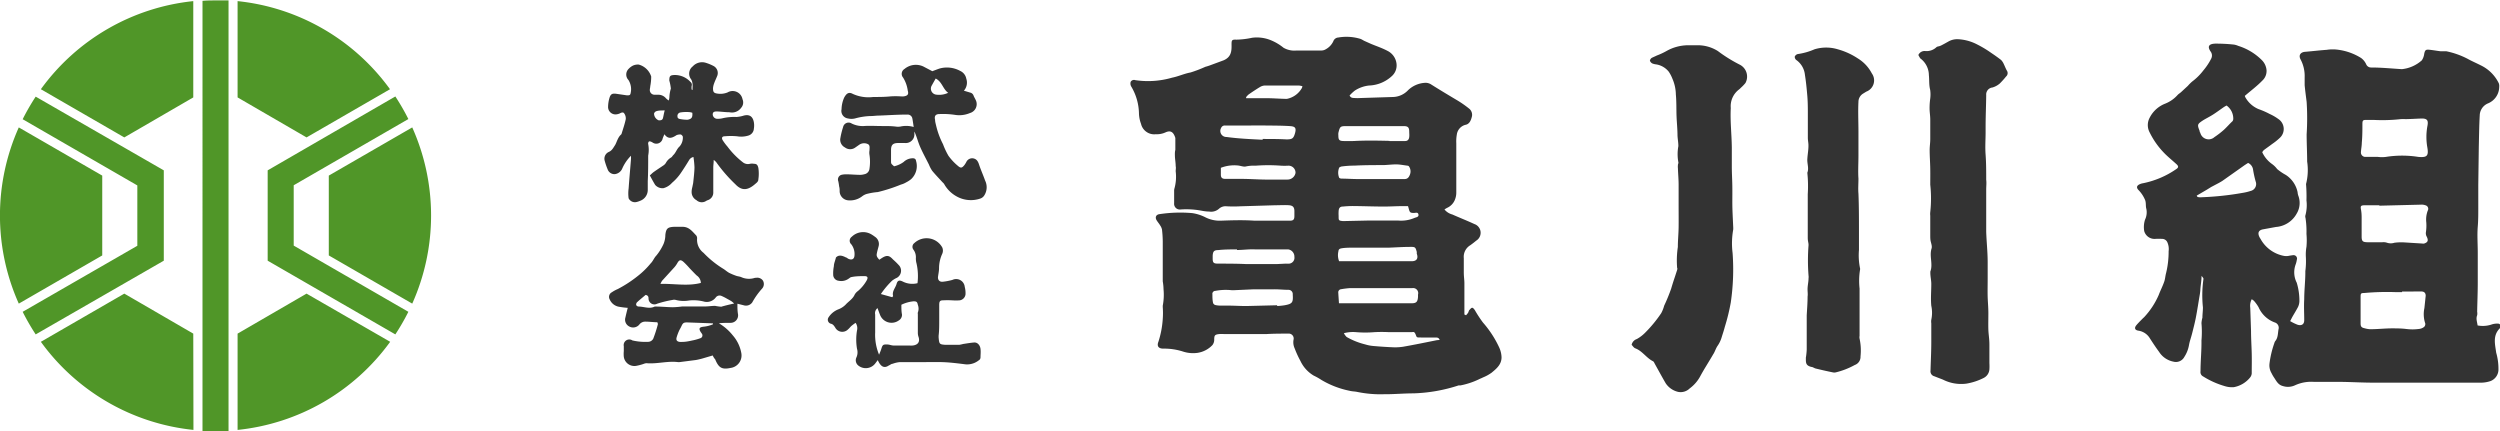
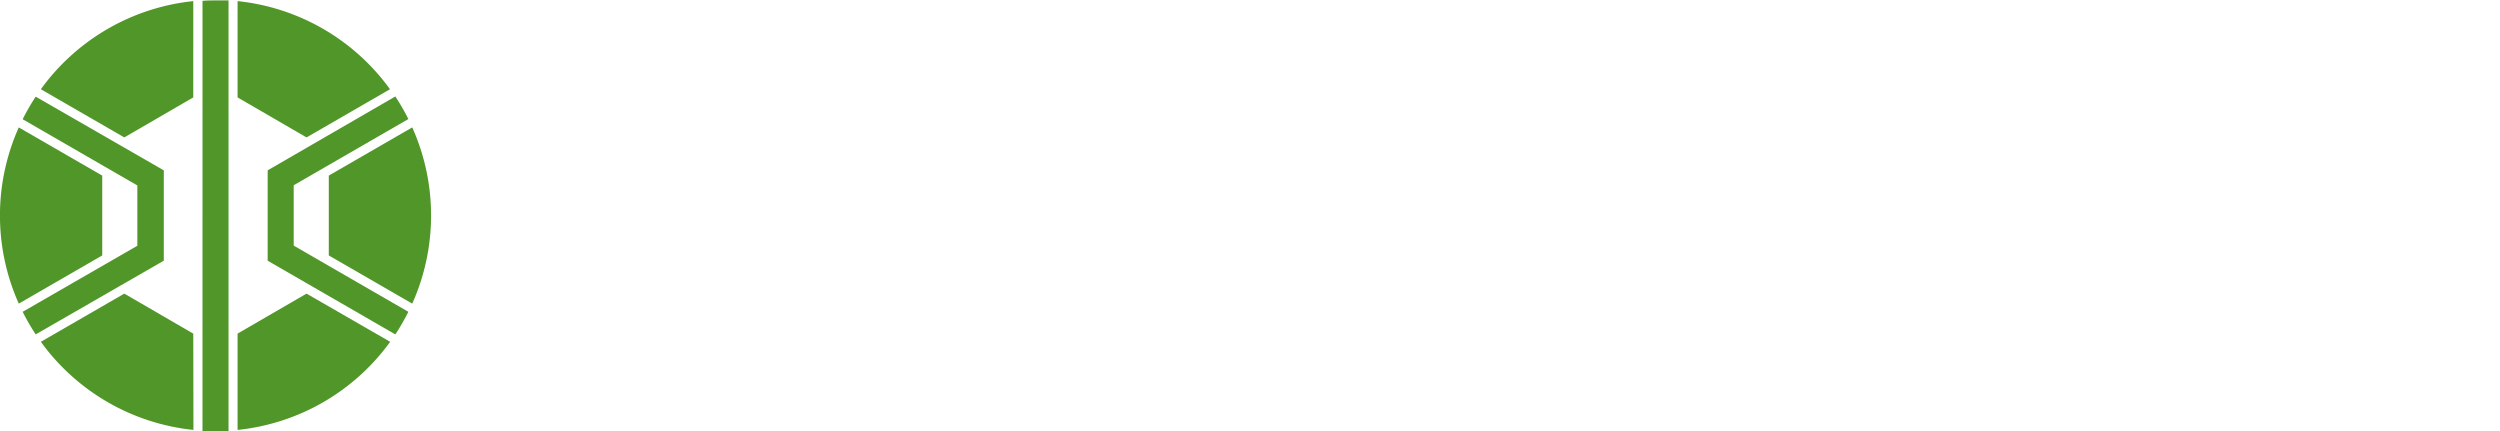
<svg xmlns="http://www.w3.org/2000/svg" width="290" height="50" viewBox="0 0 290 50">
  <defs>
    <style>.a{fill:#509628;}.b{fill:#333;}</style>
  </defs>
  <path class="a" d="M38.14,20.37l9.68-5.59a25,25,0,0,1,0,20.44l-9.68-5.59ZM27.56,11.3l8,4.64,9.68-5.59A25,25,0,0,0,27.56.13ZM2.18,14.78a25,25,0,0,0,0,20.44l9.68-5.59V20.37Zm12.24,1.16,8-4.64V.13A25,25,0,0,0,4.74,10.35Zm8,22.76-8-4.64L4.74,39.65a25,25,0,0,0,17.7,10.22Zm13.14-4.64-8,4.64V49.87a25,25,0,0,0,17.7-10.22ZM2.63,36.17a26.16,26.16,0,0,0,1.51,2.62L19,30.24V19.76L4.14,11.21a26.16,26.16,0,0,0-1.51,2.62l13.3,7.68v7Zm44.74,0-13.3-7.68v-7l13.3-7.68a26.16,26.16,0,0,0-1.51-2.62L31.05,19.76V30.24l14.81,8.55A26.16,26.16,0,0,0,47.37,36.17ZM26.51,50V.05c-.5,0-1,0-1.51,0s-1,0-1.51.05V50c.5,0,1,0,1.51,0S26,50,26.51,50Z" />
-   <path class="b" d="M260.4,11.12a.73.73,0,0,0,.09.22A3.17,3.17,0,0,0,262,12.66a9,9,0,0,1,1.28.56,5.46,5.46,0,0,1,1,.58,1.39,1.39,0,0,1,.17,2.2,6.93,6.93,0,0,1-.89.71c-.31.24-.64.46-.95.7a1,1,0,0,0-.19.25,3.41,3.41,0,0,0,1.1,1.34,2.8,2.8,0,0,1,.63.61,5.94,5.94,0,0,0,1,.68,3.14,3.14,0,0,1,1.37,2,1.67,1.67,0,0,0,.08.4,2.39,2.39,0,0,1-.18,2.08A3,3,0,0,1,264,26.33l-1.53.28c-.45.1-.59.37-.41.81a1.43,1.43,0,0,0,.15.27,3.93,3.93,0,0,0,2.77,2,1.79,1.79,0,0,0,.46,0,5.62,5.62,0,0,1,.57-.09.4.4,0,0,1,.42.54,2.61,2.61,0,0,1-.14.55,2.64,2.64,0,0,0,.13,2.1,7.17,7.17,0,0,1,.31,2.15,1.67,1.67,0,0,1-.15.65c-.21.41-.46.8-.69,1.21l-.23.45a5.61,5.61,0,0,0,.86.42c.41.13.79,0,.77-.57,0-.79-.05-1.59,0-2.38,0-1.09.14-2.18.13-3.27a9,9,0,0,0,.06-1.64,5.23,5.23,0,0,1,.07-1.18,8.38,8.38,0,0,0,0-1.5,10.28,10.28,0,0,0-.11-1.84.56.56,0,0,1,0-.36,4.51,4.51,0,0,0,.11-1.68,17.29,17.29,0,0,0-.05-1.9,6.56,6.56,0,0,0,.13-2.61c0-1.05-.06-2.1-.06-3.15a29.64,29.64,0,0,0,0-3.77c-.08-.65-.17-1.29-.23-1.94,0-.31,0-.62,0-.93a4.07,4.07,0,0,0-.47-2.05c-.27-.5,0-.85.52-.89.84-.07,1.67-.17,2.51-.23a4.62,4.62,0,0,1,1.39,0,6.64,6.64,0,0,1,2.6.95,1.86,1.86,0,0,1,.58.71.61.61,0,0,0,.6.39c1.17,0,2.35.12,3.52.19h.05A4.1,4.1,0,0,0,280.93,7a1.74,1.74,0,0,0,.28-.76c.09-.42.17-.51.59-.47s.89.13,1.34.18c.21,0,.44,0,.65,0a9.51,9.51,0,0,1,2.43.86c.5.28,1,.49,1.53.76a4.46,4.46,0,0,1,2.11,2.09.9.9,0,0,1,.05.4A2.09,2.09,0,0,1,288.59,12a1.55,1.55,0,0,0-.94,1.37c-.07,1.23-.08,2.46-.11,3.69l-.06,4.41c0,.88,0,1.77,0,2.65,0,.72,0,1.45-.06,2.17-.08,1,0,2,0,3.07s0,2.29,0,3.43-.05,2.25-.07,3.37a1.11,1.11,0,0,1,0,.41c-.16.4,0,.77.05,1.18a3.2,3.2,0,0,0,1.6-.1,2,2,0,0,1,.76-.11.31.31,0,0,1,.22.54c-.85.85-.55,1.86-.42,2.84a6.73,6.73,0,0,1,.26,2,1.44,1.44,0,0,1-.91,1.28,3.51,3.51,0,0,1-1.12.19c-1.19,0-2.38,0-3.57,0h-.57l-4.05,0c-1.38,0-2.76,0-4.14,0s-2.49-.07-3.74-.09c-.38,0-.76,0-1.14,0-.71,0-1.42,0-2.13,0a4.49,4.49,0,0,0-2.22.39,1.93,1.93,0,0,1-1.42.09c-.57-.14-.78-.64-1.07-1.06a4,4,0,0,1-.25-.45,1.76,1.76,0,0,1-.23-1.09,11.35,11.35,0,0,1,.56-2.37.8.8,0,0,1,.1-.23c.36-.41.3-1,.4-1.43a.64.64,0,0,0-.43-.74A3.27,3.27,0,0,1,262,35.65a4.31,4.31,0,0,0-.54-.75,1.46,1.46,0,0,0-.26-.19,1.69,1.69,0,0,0-.17,1l.09,2.69c0,.87.06,1.73.08,2.6s0,1.55,0,2.33a.86.86,0,0,1-.19.46,3.17,3.17,0,0,1-1.88,1.12,2.8,2.8,0,0,1-1.06-.12,9.86,9.86,0,0,1-2.5-1.12.56.56,0,0,1-.31-.6c0-1.2.13-2.39.11-3.58a11.54,11.54,0,0,0,0-2,3,3,0,0,1,.11-.64c0-.4.06-.79.06-1.19a13.43,13.43,0,0,1,.06-3.29c0-.1,0-.1-.22-.37,0,.52-.09,1-.13,1.46a6.2,6.2,0,0,1-.06.62c-.16.94-.3,1.88-.48,2.81-.12.6-.27,1.18-.42,1.77s-.29.92-.37,1.39a3.66,3.66,0,0,1-.53,1.34,1.11,1.11,0,0,1-1.28.56,2.55,2.55,0,0,1-1.66-1.14c-.37-.5-.7-1-1.05-1.54a1.87,1.87,0,0,0-1.33-.91c-.43-.06-.52-.32-.24-.65s.52-.55.78-.82a1,1,0,0,0,.15-.14,9.05,9.05,0,0,0,1.65-2.53c.19-.51.45-1,.63-1.52.12-.32.13-.67.22-1a10.4,10.4,0,0,0,.3-2.55,1.93,1.93,0,0,0-.15-1.05.66.66,0,0,0-.61-.39,6.8,6.8,0,0,0-.78,0,1.24,1.24,0,0,1-1.29-.9,2.82,2.82,0,0,1,.09-1.32,2,2,0,0,0,.16-1.25c-.11-.36,0-.74-.18-1.11a3.65,3.65,0,0,0-.71-1.06c-.3-.3-.25-.54.14-.71a1.33,1.33,0,0,1,.34-.1,10.36,10.36,0,0,0,3.84-1.62c.33-.21.33-.37,0-.65-.48-.44-1-.85-1.45-1.33a9.24,9.24,0,0,1-1.59-2.28,1.8,1.8,0,0,1,0-1.74,3.4,3.4,0,0,1,1.8-1.62,3.8,3.8,0,0,0,1.43-1c.12-.13.27-.21.4-.33l.79-.73a4.72,4.72,0,0,1,.5-.5,6.62,6.62,0,0,0,1.3-1.29,7.09,7.09,0,0,0,.91-1.37.78.78,0,0,0-.08-.84c-.35-.52-.26-.87.55-.9a20.15,20.15,0,0,1,2.06.1,1.84,1.84,0,0,1,.6.16A6.67,6.67,0,0,1,262.4,7a1.88,1.88,0,0,1,.52,1.15,1.52,1.52,0,0,1-.5,1.21C261.8,10,261.12,10.5,260.4,11.12ZM276,23.86v-.05c-.55,0-1.1,0-1.66,0s-.53.13-.45.58a5.09,5.09,0,0,1,.06.77c0,.76,0,1.52,0,2.28,0,.54.13.65.68.66h1.71a1.28,1.28,0,0,1,.56.06,1.38,1.38,0,0,0,.85,0,6.37,6.37,0,0,1,1-.05l2.25.14a.44.44,0,0,0,.2,0c.44-.14.51-.36.31-.78a.82.82,0,0,1-.11-.49,5.21,5.21,0,0,0,.05-1.18,2.92,2.92,0,0,1,.17-1.37.42.42,0,0,0-.28-.62,1.19,1.19,0,0,0-.5-.07Zm-.66-9.95-.87,0c-.36,0-.42.07-.43.42,0,.74,0,1.48-.07,2.22,0,.36-.08.72-.1,1.08a.51.51,0,0,0,.53.57c.48,0,1,0,1.44,0a3.62,3.62,0,0,0,.93,0,12.09,12.09,0,0,1,3.75,0c1,.09,1.21-.11,1.06-1.05a6.94,6.94,0,0,1,0-2.53c.14-.7-.05-.9-.78-.87s-1.17.06-1.75.07a5.59,5.59,0,0,0-.57,0A19.36,19.36,0,0,1,275.33,13.91Zm3.3,19.91v.07c-.23,0-.45,0-.67,0a29,29,0,0,0-3.73.1c-.37,0-.41.06-.41.44,0,.69,0,1.38,0,2.07,0,.35,0,.69,0,1s.05.49.43.57a3.17,3.17,0,0,0,.66.12c.83,0,1.65-.09,2.47-.1.57,0,1.14,0,1.71.07s1,.06,1.5,0a1.16,1.16,0,0,0,.6-.24.47.47,0,0,0,.13-.4,3.37,3.37,0,0,1-.1-1.78l.15-1.43c0-.31-.15-.49-.5-.5ZM254.82,22.69l.05.12a1.07,1.07,0,0,0,.19.07,2.17,2.17,0,0,0,.36,0,34.34,34.34,0,0,0,4.74-.51,5.74,5.74,0,0,0,.91-.22.82.82,0,0,0,.59-1.09,12,12,0,0,1-.3-1.35,1,1,0,0,0-.58-.81c-.19.12-.38.24-.56.37L257.77,21l-.36.21-.91.48L256,22Zm3.46-10.45c-.14.08-.24.13-.34.2-.42.29-.83.6-1.26.87s-.78.43-1.16.67c-.64.43-.65.48-.36,1.22,0,.06,0,.13.07.19a1,1,0,0,0,1.65.51,9.87,9.87,0,0,0,1.09-.84c.35-.32.66-.69,1-1a.47.47,0,0,0,.09-.28A1.87,1.87,0,0,0,258.28,12.24ZM170.06,36.57a2.17,2.17,0,0,0,.24-.29c.06-.1.07-.24.15-.32s.22-.27.33-.26.23.17.31.29a13.89,13.89,0,0,0,.93,1.42,12.1,12.1,0,0,1,1.88,2.88,3,3,0,0,1,.28,1.15c0,.84-.58,1.32-1.15,1.79a4.69,4.69,0,0,1-1,.55c-.17.09-.35.15-.52.24a8.84,8.84,0,0,1-2.11.69l-.21,0a18.58,18.58,0,0,1-5.23.92c-1.14,0-2.27.11-3.41.1a13.31,13.31,0,0,1-3.08-.26c-.3-.07-.62-.06-.92-.14a10.42,10.42,0,0,1-3.27-1.26,7,7,0,0,0-.89-.5,3.89,3.89,0,0,1-1.54-1.7,11.31,11.31,0,0,1-.67-1.46,1.69,1.69,0,0,1-.13-1,.57.57,0,0,0-.62-.71c-.83,0-1.66,0-2.49.05l-1.3,0c-.62,0-1.25,0-1.87,0h-1.81a4.52,4.52,0,0,0-.52,0c-.53.06-.59.15-.59.68a1,1,0,0,1-.22.61,3,3,0,0,1-1.71.89,3.75,3.75,0,0,1-1.63-.13,7.17,7.17,0,0,0-2.35-.36c-.55,0-.77-.29-.56-.81a10.8,10.8,0,0,0,.5-2.64,9,9,0,0,0,0-1.37c0-.06,0-.11,0-.16a6.72,6.72,0,0,0,.09-1.9,5.85,5.85,0,0,0-.09-.92c0-.2,0-.41,0-.62,0-1.32,0-2.65,0-4a13,13,0,0,0-.09-1.4,1.31,1.31,0,0,0-.21-.47c-.11-.19-.26-.36-.38-.55-.25-.36-.12-.71.31-.76a16,16,0,0,1,3.78-.12,4.9,4.9,0,0,1,1.52.48,3.66,3.66,0,0,0,1.78.4c1.32-.05,2.63-.09,3.94,0,.91,0,1.83,0,2.75,0h1.35c.4,0,.52-.14.52-.54v-.57c0-.43-.16-.64-.6-.68s-1.11,0-1.66,0l-4,.12a14.37,14.37,0,0,1-1.61,0,1.12,1.12,0,0,0-.86.27,1.37,1.37,0,0,1-1.16.34c-.34,0-.69-.06-1-.12a9.49,9.49,0,0,0-2.32-.12.66.66,0,0,1-.74-.73c0-.46,0-.93,0-1.4a1.08,1.08,0,0,1,.05-.36,5.07,5.07,0,0,0,.13-1.94c0-.2.05-.4,0-.6,0-.39-.08-.79-.09-1.18s0-.48.05-.72c0-.45,0-.89,0-1.34a.76.76,0,0,0-.06-.2c-.22-.56-.54-.72-1.09-.47a2.39,2.39,0,0,1-1.11.21,1.57,1.57,0,0,1-1.72-1.2,3.77,3.77,0,0,1-.24-1.21,6.31,6.31,0,0,0-.9-3.13.68.68,0,0,1-.06-.54.45.45,0,0,1,.55-.19,10,10,0,0,0,4.25-.29c.72-.14,1.41-.47,2.13-.6a14.36,14.36,0,0,0,1.73-.66,5.6,5.6,0,0,0,.54-.17L141.93,7c.85-.36.95-1,.93-1.79,0-.51,0-.64.55-.61a9.44,9.44,0,0,0,1.84-.22,4.28,4.28,0,0,1,2.18.29,5.82,5.82,0,0,1,1.46.87,2.51,2.51,0,0,0,1.5.32c1,0,1.9,0,2.85,0a1,1,0,0,0,.54-.14,2.06,2.06,0,0,0,.88-.92.66.66,0,0,1,.59-.45,5.55,5.55,0,0,1,2.56.16c.17.06.33.18.49.25l.76.34c.63.26,1.29.48,1.89.8A1.9,1.9,0,0,1,162,7.42a1.66,1.66,0,0,1-.56,1.42,4.1,4.1,0,0,1-2.62,1.08,3.76,3.76,0,0,0-1.65.58,4.84,4.84,0,0,0-.62.58c.15.29.36.28.57.29a5.77,5.77,0,0,0,.72,0l3.79-.12a2.49,2.49,0,0,0,1.72-.8,3.09,3.09,0,0,1,1.91-.84,1.2,1.2,0,0,1,.79.21c1,.63,2,1.23,3.06,1.86a12.09,12.09,0,0,1,1.27.89.92.92,0,0,1,.37.91c-.1.43-.27.92-.76,1a1.35,1.35,0,0,0-1,1.14,4.48,4.48,0,0,0-.06,1c0,.78,0,1.56,0,2.34,0,1.11,0,2.22,0,3.32a2.2,2.2,0,0,1-.21,1,1.74,1.74,0,0,1-.83.82,2.08,2.08,0,0,0-.33.2,1.76,1.76,0,0,0,.91.58c.85.38,1.72.72,2.56,1.11a1.07,1.07,0,0,1,.22,1.92c-.23.19-.46.37-.7.54a1.56,1.56,0,0,0-.75,1.49c0,.53,0,1.07,0,1.61s.06.82.07,1.24c0,.77,0,1.54,0,2.31,0,.46,0,.92,0,1.38Zm-21.91-1.16v.09a8.55,8.55,0,0,0,.87-.09c.87-.16,1-.31.94-1.19v-.11a.49.49,0,0,0-.5-.49c-.57,0-1.13-.07-1.7-.06-.77,0-1.55,0-2.33,0l-2.23.1a2.17,2.17,0,0,1-.36,0,6.39,6.39,0,0,0-1.85.08.35.35,0,0,0-.35.42c0,.33,0,.65.08,1a.43.43,0,0,0,.24.22,2.69,2.69,0,0,0,.57.07l.87,0c.73,0,1.45.05,2.17.05Zm7.17-.23c1.2,0,2.28,0,3.36,0s2.27,0,3.41,0c.55,0,1.1,0,1.65,0s.71-.16.75-.75l0-.26a.59.59,0,0,0-.65-.75l-.83,0H160.6c-.82,0-1.65,0-2.47,0-.5,0-1,0-1.5,0a9.47,9.47,0,0,0-1.07.13.36.36,0,0,0-.32.41C155.26,34.32,155.29,34.71,155.32,35.18ZM143.49,29v-.07c-.72,0-1.45,0-2.17.08-.5,0-.62.16-.65.66,0,.11,0,.21,0,.31,0,.48.1.59.57.6,1.09,0,2.17,0,3.26.05.3,0,.59,0,.88,0h2.78l1-.05a2.75,2.75,0,0,0,.41,0,.68.68,0,0,0,.58-.78.84.84,0,0,0-.72-.87c-.24,0-.49,0-.73,0h-3.1C144.91,28.89,144.2,29,143.49,29Zm11.84,1.3h.34c.74,0,1.48,0,2.22,0l2,0,.88,0c1,0,2,0,3,0,.57,0,.77-.33.58-.86a1.17,1.17,0,0,1,0-.2c-.15-.57-.18-.61-.78-.6-.83,0-1.66.06-2.49.09-.32,0-.65,0-1,0-1,0-2.07,0-3.11,0-.4,0-.8,0-1.19.05s-.5.11-.53.4A1.9,1.9,0,0,0,155.33,30.28Zm8-6.39h-.6c-.73,0-1.45.05-2.18.05-1.19,0-2.38-.05-3.58-.06a11.71,11.71,0,0,0-1.19.06c-.36,0-.48.19-.5.54s0,.41,0,.62c0,.41,0,.48.45.52a2.17,2.17,0,0,0,.36,0l2.7-.06c.58,0,1.17,0,1.76,0h1.61a3.93,3.93,0,0,0,1.92-.3c.18-.08.52-.09.46-.4s-.34-.17-.54-.18c-.43,0-.47-.07-.59-.51A2.74,2.74,0,0,0,163.32,23.89Zm-2.15-7.55h0l1,0c.28,0,.55,0,.83,0s.43-.19.46-.46,0-.41,0-.62c0-.46-.12-.64-.58-.65H161.7c-1.85,0-3.71,0-5.56,0-.67,0-.71.06-.89.79a1.61,1.61,0,0,0,0,.31c0,.49.1.62.6.63s.79,0,1.18,0C158.4,16.28,159.79,16.31,161.17,16.34ZM167,39.43c-.11-.3-.32-.27-.5-.28-.55,0-1.1,0-1.66,0s-.48,0-.63-.36-.25-.27-.48-.26c-.87,0-1.73,0-2.59,0a16.22,16.22,0,0,0-1.71,0,12.51,12.51,0,0,1-2.12,0,4.2,4.2,0,0,0-1.42.12,1.72,1.72,0,0,0,.32.44,8.34,8.34,0,0,0,2.15.86,4.53,4.53,0,0,0,1,.19c.7.06,1.41.11,2.12.14a6.17,6.17,0,0,0,1.29-.06c1.31-.23,2.61-.5,3.91-.76A3.82,3.82,0,0,0,167,39.43Zm-25.38-20c0,.27,0,.55,0,.82s.07.49.48.5c.62,0,1.25,0,1.87,0,.93,0,1.86.07,2.79.08s1.73,0,2.59,0a.94.94,0,0,0,.93-.77.81.81,0,0,0-.86-.84,7.58,7.58,0,0,1-.82,0,19.37,19.37,0,0,0-2.95,0,4.38,4.38,0,0,0-1.13.09c-.28.07-.63-.1-1-.12A4.29,4.29,0,0,0,141.61,19.47Zm19.72,1.34h1.6c.37,0,.52-.26.62-.54a1,1,0,0,0-.13-.94.23.23,0,0,0-.14-.07c-.42-.05-.85-.14-1.27-.15s-1,.06-1.5.08c-1.12,0-2.24,0-3.36.06q-.72,0-1.44.09a.67.67,0,0,0-.37.14,1.54,1.54,0,0,0,0,1.19.47.47,0,0,0,.28.09c.61,0,1.21.05,1.81.05Zm-14.87-4.6v-.05c.92,0,1.83,0,2.75.05.65,0,.82-.08,1-.71s0-.79-.56-.83c-.89-.06-1.79-.06-2.69-.07s-1.62,0-2.43,0l-2.43,0a.45.45,0,0,0-.46.28.7.7,0,0,0,.63,1.05C143.66,16.08,145.06,16.14,146.46,16.21ZM151.08,10a2.55,2.55,0,0,0-.42-.08c-1.31,0-2.62,0-3.94,0a1.19,1.19,0,0,0-.57.18c-.45.27-.88.56-1.3.85a1.83,1.83,0,0,0-.3.32l0,.12c.23,0,.46,0,.7,0,.55,0,1.09,0,1.64,0,.79,0,1.59.07,2.38.08a2.56,2.56,0,0,0,1.76-1.28A1.67,1.67,0,0,0,151.08,10Zm38.19,30a.9.9,0,0,1,.6-.67,4.33,4.33,0,0,0,1-.77,15,15,0,0,0,1.83-2.23,3.86,3.86,0,0,0,.34-.86,21.36,21.36,0,0,0,.82-2c.13-.45.27-.89.42-1.33l.27-.83c0-.07.07-.14,0-.2a10.65,10.65,0,0,1,.08-2.46c0-.76.08-1.52.09-2.28s0-1.69,0-2.54,0-1.59,0-2.39c0-.63-.06-1.26-.08-1.9a1.8,1.8,0,0,1,0-.4c0-.11.08-.22.05-.31a5.17,5.17,0,0,1,0-1.88c0-.41-.08-.82-.1-1.23,0-.74-.08-1.48-.11-2.22s0-1.69-.08-2.53A4.81,4.81,0,0,0,194,9.13a4,4,0,0,0-.43-.82,2.34,2.34,0,0,0-1.45-.84,1.65,1.65,0,0,1-.45-.11.58.58,0,0,1-.28-.32c0-.09.1-.25.19-.31s.41-.19.61-.29a8.18,8.18,0,0,0,1.12-.52,5.14,5.14,0,0,1,2.42-.67c.36,0,.73,0,1.09,0a4.36,4.36,0,0,1,2.45.67,16.89,16.89,0,0,0,2.5,1.56,1.55,1.55,0,0,1,.7,2.15,4.76,4.76,0,0,1-.54.56,1.51,1.51,0,0,1-.23.21,2.43,2.43,0,0,0-.93,2.13c-.08,1.52.1,3,.12,4.55,0,.75,0,1.49,0,2.24s.05,1.52.06,2.28,0,1.23,0,1.85c0,.95.06,1.9.1,2.84a2.23,2.23,0,0,1,0,.36,9,9,0,0,0-.07,2.69,26.3,26.3,0,0,1-.21,5.75,23.18,23.18,0,0,1-.69,2.82c-.1.4-.24.8-.36,1.19a3.4,3.4,0,0,1-.47,1c-.22.31-.32.71-.52,1-.5.87-1.05,1.7-1.52,2.58A4.26,4.26,0,0,1,196,45.06a1.49,1.49,0,0,1-1.33.4,2.39,2.39,0,0,1-1.45-1c-.43-.74-.84-1.5-1.26-2.25-.06-.11-.11-.25-.2-.3-.78-.38-1.24-1.2-2.08-1.51C189.51,40.33,189.39,40.12,189.27,40ZM222.75,6.77a2.44,2.44,0,0,1,1,1.94c.06.57,0,1.15.15,1.71a3.84,3.84,0,0,1,0,1.07,7.83,7.83,0,0,0-.07,1.08c0,.43.08.86.08,1.29,0,.59,0,1.18,0,1.78,0,.17,0,.34,0,.51,0,.42-.07.83-.07,1.24,0,.74.06,1.47.07,2.21s0,1.21,0,1.82a14.8,14.8,0,0,1,0,3.19,1.86,1.86,0,0,0,0,.41c0,.76,0,1.52,0,2.29,0,.24,0,.48.06.72s.17.57.09.8c-.28.89.19,1.8-.14,2.67,0,0,0,.1,0,.15,0,.43.11.86.11,1.29,0,.84-.08,1.69,0,2.53a3.85,3.85,0,0,1,0,1.62,1.38,1.38,0,0,0,0,.41c0,.73,0,1.45,0,2.17,0,1.11-.06,2.21-.09,3.32a.59.59,0,0,0,.45.66c.32.13.65.25,1,.39a4.66,4.66,0,0,0,2.72.46,6.91,6.91,0,0,0,2-.66,1.2,1.2,0,0,0,.66-1,5.78,5.78,0,0,0,0-.72c0-.71,0-1.42,0-2.13s-.1-1.17-.12-1.75,0-1.28,0-1.92-.06-1.25-.08-1.87,0-1.41,0-2.12,0-1.28,0-1.91c0-1.18-.13-2.35-.17-3.52,0-.93,0-1.87,0-2.8,0-.7,0-1.41,0-2.12,0-.38.05-.75,0-1.13,0-1,0-1.94-.07-2.9s0-1.73,0-2.59c0-.23,0-.45,0-.67,0-1.23.06-2.46.07-3.68a.81.81,0,0,1,.72-.86,2.27,2.27,0,0,0,.85-.46,9.36,9.36,0,0,0,.73-.81.52.52,0,0,0,.09-.7c-.14-.25-.24-.53-.37-.79a1.62,1.62,0,0,0-.29-.43c-.36-.28-.74-.55-1.13-.81a12.73,12.73,0,0,0-1.66-1,5.38,5.38,0,0,0-2.18-.6,2.09,2.09,0,0,0-1.08.23c-.3.17-.6.34-.9.49s-.44.09-.57.22a1.67,1.67,0,0,1-1.29.43.79.79,0,0,0-.79.46A4.06,4.06,0,0,0,222.75,6.77ZM209.48,41.45l0,.31c0,.48.14.67.62.8.18,0,.35.15.53.19.65.16,1.31.31,2,.45a.79.79,0,0,0,.3,0,8.81,8.81,0,0,0,2.22-.86,1,1,0,0,0,.67-1,6.48,6.48,0,0,0-.11-2.06.78.78,0,0,1,0-.31c0-.88,0-1.76,0-2.65s0-1.9,0-2.85a8.23,8.23,0,0,1,.05-2.16.38.38,0,0,0,0-.21,7.45,7.45,0,0,1-.12-2.11c0-.69,0-1.38,0-2.07,0-1.48,0-3-.06-4.45-.05-.57,0-1.16,0-1.75-.06-.88,0-1.76,0-2.64s0-1.9,0-2.85c0-1.14-.06-2.28,0-3.41a1.12,1.12,0,0,1,.52-.95l.39-.24a1.39,1.39,0,0,0,.64-2.12,4.42,4.42,0,0,0-1.6-1.72,8.13,8.13,0,0,0-2.34-1.07,4.63,4.63,0,0,0-2.71,0,7.49,7.49,0,0,1-1.93.55.51.51,0,0,0-.36.3.47.47,0,0,0,.18.39,2.39,2.39,0,0,1,1,1.71c.13.81.21,1.64.28,2.47.05.61.06,1.23.06,1.85,0,1,0,2,0,3,0,.31.08.62.07.93,0,.51-.1,1-.13,1.54s.21,1.06,0,1.58a14.68,14.68,0,0,1,.05,2.48c0,1.25,0,2.51,0,3.77,0,.43,0,.86,0,1.29s.1.58.09.87a23,23,0,0,0,0,3.52,1.08,1.08,0,0,1,0,.31c0,.38-.09.75-.11,1.13s.05.65,0,1c0,.72-.06,1.45-.1,2.17,0,.28,0,.56,0,.83,0,1,0,2.1,0,3.15a8.16,8.16,0,0,1-.11,1Zm-129.15-31c0-.42.08-.83-.16-1.25a1.06,1.06,0,0,1,.19-1.5,1.46,1.46,0,0,1,1.56-.4,5,5,0,0,1,.86.36.92.92,0,0,1,.39,1.21c-.1.26-.23.51-.32.77a2,2,0,0,0-.14.59c0,.45.09.57.53.63a2.21,2.21,0,0,0,1.16-.14,1.16,1.16,0,0,1,1.73.79.93.93,0,0,1-.16,1,1.31,1.31,0,0,1-1.35.51c-.47,0-.94-.07-1.4-.09s-.56.13-.54.4a.54.54,0,0,0,.59.45,2.11,2.11,0,0,0,.62-.08,6.05,6.05,0,0,1,1.53-.13,3.68,3.68,0,0,0,.75-.13c.59-.19,1.13-.09,1.28.75a2.24,2.24,0,0,1,0,.73.89.89,0,0,1-.62.8,2.81,2.81,0,0,1-1.32.09,7.81,7.81,0,0,0-1.45,0c-.32,0-.39.22-.2.5a6.12,6.12,0,0,0,.53.7,9.45,9.45,0,0,0,1.8,1.83A.94.94,0,0,0,87,19a1.2,1.2,0,0,1,.46,0c.33,0,.43.15.51.48a4.49,4.49,0,0,1,0,1.32c0,.28-.23.42-.4.57-.91.79-1.59.72-2.27,0a17.43,17.43,0,0,1-2.22-2.56,1.64,1.64,0,0,0-.29-.26c0,.35-.05.62-.05.88,0,1,0,1.91,0,2.86a.92.92,0,0,1-.61.92,1.08,1.08,0,0,0-.19.08.91.91,0,0,1-1.15-.07,1.07,1.07,0,0,1-.56-1c0-.26.09-.51.13-.76a2,2,0,0,0,.06-.35c.06-.57.13-1.14.14-1.7a10.37,10.37,0,0,0-.12-1.2.76.76,0,0,0-.49.34c-.32.53-.65,1.05-1,1.56a5.68,5.68,0,0,1-1,1.1,2,2,0,0,1-1,.62,1.13,1.13,0,0,1-.95-.38c-.21-.34-.39-.69-.62-1.1.15-.13.3-.29.47-.41.38-.27.77-.52,1.15-.78a1,1,0,0,0,.24-.26,1.6,1.6,0,0,1,.59-.62c.12-.06.18-.2.28-.3.3-.28.39-.7.73-1a1.56,1.56,0,0,0,.37-1.1c0-.09-.14-.25-.24-.28a1.19,1.19,0,0,0-.45.06.5.5,0,0,0-.14.08c-.44.27-.88.44-1.31-.17-.09.22-.15.35-.2.49a.75.75,0,0,1-1.17.47,1,1,0,0,0-.23-.11c-.17-.06-.26,0-.28.19a.17.17,0,0,0,0,.1,3.55,3.55,0,0,1,0,1.34c0,1,0,2-.05,2.95,0,.34,0,.69,0,1a1.34,1.34,0,0,1-.9,1.3,2.06,2.06,0,0,1-.35.12A.81.81,0,0,1,72.92,23a4.25,4.25,0,0,1,0-1.13c.08-1.12.18-2.23.27-3.35a3.15,3.15,0,0,0,0-.45,4.85,4.85,0,0,0-1,1.46,1.08,1.08,0,0,1-.86.67.84.84,0,0,1-.85-.57,8,8,0,0,1-.34-1,.86.86,0,0,1,.47-1c.38-.16.52-.47.72-.77s.32-.91.7-1.24a.22.22,0,0,0,.08-.13c.17-.55.36-1.1.48-1.67a1,1,0,0,0-.18-.66c-.11-.19-.34-.1-.52,0a1.4,1.4,0,0,1-.35.1.86.86,0,0,1-1-.91,3.81,3.81,0,0,1,.16-1c.14-.45.33-.53.79-.47l1.23.18c.31,0,.4,0,.45-.34a2,2,0,0,0-.27-1.44A.92.92,0,0,1,72.91,8a1.8,1.8,0,0,1,.49-.38,1.37,1.37,0,0,1,.69-.13,2.09,2.09,0,0,1,1.45,1.39A5.86,5.86,0,0,1,75.43,10c0,.14-.05.28-.05.41a.54.54,0,0,0,.54.58l.47,0a1.14,1.14,0,0,1,.86.41,2,2,0,0,0,.32.26,1.43,1.43,0,0,0,.08-.38,3.87,3.87,0,0,1,.17-1,5.26,5.26,0,0,0-.18-.93c0-.54.09-.63.62-.65a2.46,2.46,0,0,1,1.84.81.4.4,0,0,1,.13.46,1.9,1.9,0,0,0,0,.41Zm0,2.64A1.4,1.4,0,0,0,79.9,13a4.39,4.39,0,0,0-1,.05.41.41,0,0,0-.31.48c0,.21.19.27.37.29a4.43,4.43,0,0,0,.81.07C80.25,13.79,80.35,13.61,80.31,13.08Zm-3.2-.28c-.44,0-.73,0-1,.09a.44.44,0,0,0-.26.27.86.86,0,0,0,.54.79c.2,0,.42,0,.49-.25S77,13.18,77.11,12.8Zm5.56,28.42-1.26.37c-.23.06-.47.12-.7.16L78.86,42a1.09,1.09,0,0,1-.25,0c-1.22-.14-2.41.24-3.63.13a1.15,1.15,0,0,0-.34.09,6.24,6.24,0,0,1-.85.22,1.24,1.24,0,0,1-1.43-1.06,3.53,3.53,0,0,1,0-.65c0-.19,0-.38,0-.57a.65.65,0,0,1,1-.67,6.69,6.69,0,0,0,1.89.16.69.69,0,0,0,.53-.37,15.84,15.84,0,0,0,.53-1.65c0-.06,0-.13-.06-.25-.48,0-1-.08-1.47-.07a.85.85,0,0,0-.62.34.93.93,0,0,1-1.17.22.88.88,0,0,1-.44-1.05c.08-.37.17-.73.27-1.11a9,9,0,0,1-1.09-.14,1.43,1.43,0,0,1-1-.83.6.6,0,0,1,.25-.84,3.75,3.75,0,0,1,.68-.37,14.34,14.34,0,0,0,2.33-1.52,9.35,9.35,0,0,0,1.49-1.46c.27-.26.4-.65.66-.91a6,6,0,0,0,.83-1.34,2.73,2.73,0,0,0,.21-1.05c.09-.73.25-.9,1-.94.33,0,.66,0,1,0,.77,0,1.14.56,1.58,1a.55.55,0,0,1,.1.4,1.9,1.9,0,0,0,.75,1.62,11.33,11.33,0,0,0,2.29,1.85c.23.14.44.34.68.47a7,7,0,0,0,.84.35c.18.06.37.07.55.14a2.17,2.17,0,0,0,1.6.09.22.22,0,0,1,.11,0,.8.8,0,0,1,.82.32.79.79,0,0,1-.1.93,8.61,8.61,0,0,0-1.14,1.6.89.89,0,0,1-1,.33l-.72-.18c0,.44,0,.83.07,1.22a.87.87,0,0,1-.88,1c-.44,0-.89,0-1.34.05A5.83,5.83,0,0,1,85,38.9,4.25,4.25,0,0,1,86,41a1.46,1.46,0,0,1-1.25,1.68h0c-1,.21-1.38,0-1.79-1C82.82,41.53,82.75,41.4,82.67,41.22Zm2.49-6a2.49,2.49,0,0,0-.34-.29c-.19-.12-.39-.22-.58-.33a5.85,5.85,0,0,0-.56-.28.55.55,0,0,0-.66.16,1.3,1.3,0,0,1-1.43.48,4.85,4.85,0,0,0-1.7-.11,3.6,3.6,0,0,1-1.53-.07.69.69,0,0,0-.35,0,12.43,12.43,0,0,0-1.8.44.68.68,0,0,1-1-.61c0-.21-.07-.36-.34-.41-.33.28-.68.56-1,.86a.38.38,0,0,0-.09.32.34.34,0,0,0,.27.17c.62,0,1.26.31,1.88,0,0,0,.07,0,.1,0,.65,0,1.3.07,2,.08a9.83,9.83,0,0,0,1.08-.09l.41,0c.75,0,1.49,0,2.23,0,.4,0,.79-.07,1.18-.07a6.06,6.06,0,0,0,.71.1C84.08,35.46,84.54,35.34,85.16,35.21ZM81.3,32.82a1.07,1.07,0,0,0-.48-.86c-.28-.27-.55-.56-.82-.84a10,10,0,0,0-.71-.74c-.34-.29-.5-.24-.72.14a2.91,2.91,0,0,1-.32.46L76.8,32.57a2.75,2.75,0,0,0-.19.36C78.22,32.89,79.77,33.22,81.3,32.82Zm1.4,4.8v-.11l-3-.11c-.4,0-.49.08-.66.45-.08.19-.2.36-.28.55a5.46,5.46,0,0,0-.28.77c-.07.3.06.45.37.49a1.61,1.61,0,0,0,.31,0c.38,0,.75-.08,1.12-.16a5.93,5.93,0,0,0,.94-.26.34.34,0,0,0,.19-.54,1.77,1.77,0,0,0-.12-.17c-.26-.42-.17-.57.3-.63A3.77,3.77,0,0,0,82.7,37.62ZM108.15,8.26c.32-.12.59-.23.87-.32a3.2,3.2,0,0,1,2.37.29,1.23,1.23,0,0,1,.7.9,1.4,1.4,0,0,1-.28,1.39l.73.22a.54.54,0,0,1,.4.37c.08.2.21.39.29.6a1.07,1.07,0,0,1-.71,1.4,3.14,3.14,0,0,1-1.77.21,9.36,9.36,0,0,0-1.76-.09c-.47,0-.63.23-.52.67,0,.22.07.45.12.67a9.36,9.36,0,0,0,.8,2.16,8.65,8.65,0,0,0,.63,1.34,6.3,6.3,0,0,0,1.12,1.19c.32.28.47.21.73-.11a2.56,2.56,0,0,0,.22-.35.75.75,0,0,1,.8-.43c.37.07.54.3.67.69.21.64.49,1.25.71,1.88a1.76,1.76,0,0,1-.12,1.77.86.86,0,0,1-.4.31,3.38,3.38,0,0,1-2.84-.27,3.68,3.68,0,0,1-1.37-1.37.87.87,0,0,0-.2-.23c-.4-.44-.82-.87-1.2-1.33a3.52,3.52,0,0,1-.38-.72c-.36-.72-.75-1.42-1.06-2.15-.23-.55-.37-1.14-.63-1.69a2.33,2.33,0,0,0,0,.28,1,1,0,0,1-1.09,1.05c-.26,0-.52,0-.78,0-.6,0-.83.2-.84.78,0,.42,0,.84,0,1.25s0,.35.35.67a3,3,0,0,0,1.11-.5,1.54,1.54,0,0,1,1.08-.43c.2,0,.34.1.36.3a2.07,2.07,0,0,1-.58,2.13,3,3,0,0,1-.56.36,2.34,2.34,0,0,1-.61.26,18.34,18.34,0,0,1-2.69.87,7.51,7.51,0,0,0-1.17.19,1.58,1.58,0,0,0-.64.3,2.3,2.3,0,0,1-1.61.47,1.08,1.08,0,0,1-1-1c0-.2,0-.41-.06-.61a5.55,5.55,0,0,0-.1-.61.56.56,0,0,1,.41-.75,2.42,2.42,0,0,1,.47-.05c.51,0,1,.05,1.53.06a1.85,1.85,0,0,0,.62-.07.72.72,0,0,0,.59-.65,5.3,5.3,0,0,0,0-1.59,1.52,1.52,0,0,1,0-.52c0-.28.09-.61-.2-.74a1,1,0,0,0-1,.09l-.43.3a1,1,0,0,1-1.22,0,1,1,0,0,1-.54-1,9,9,0,0,1,.33-1.36.65.65,0,0,1,1-.41,2.86,2.86,0,0,0,1.41.29c.69-.05,1.38,0,2.07,0s1.07,0,1.61.06a1.74,1.74,0,0,0,.56,0,3.1,3.1,0,0,1,1.54.05c-.06-.36-.1-.71-.16-1a.55.55,0,0,0-.56-.44c-1.13,0-2.25.08-3.37.12-.31,0-.62.06-.93.05a7.68,7.68,0,0,0-1.79.28,1.76,1.76,0,0,1-.82,0,.88.88,0,0,1-.74-1.07,3.48,3.48,0,0,1,.3-1.34c.27-.5.54-.69,1-.44a4.38,4.38,0,0,0,2.38.36c.67,0,1.33,0,2-.07a9.26,9.26,0,0,1,1.18,0,2.17,2.17,0,0,0,.36,0c.45-.07.59-.24.46-.67A3.81,3.81,0,0,0,104.76,9a.66.66,0,0,1,.16-1,2.05,2.05,0,0,1,2.2-.28Zm1.83,2.5c-.61-.44-.7-1.28-1.44-1.65-.16.28-.31.54-.45.8a.7.7,0,0,0,.53,1.07A2.44,2.44,0,0,0,110,10.76Zm-8.15,31-.34.45a1.38,1.38,0,0,1-1.94.18.78.78,0,0,1-.2-.94,1.43,1.43,0,0,0,.06-1,6.44,6.44,0,0,1,0-2.1,1.09,1.09,0,0,0-.16-.9,5,5,0,0,0-.44.32c-.16.13-.28.31-.44.44a.93.93,0,0,1-1.5-.24c-.13-.18-.23-.36-.49-.42s-.49-.41-.26-.75a2.41,2.41,0,0,1,1.11-.91,2.35,2.35,0,0,0,.86-.55c.35-.39.84-.66,1.06-1.18a1.34,1.34,0,0,1,.38-.41,4.56,4.56,0,0,0,1-1.21c.19-.34.12-.51-.25-.51s-1,0-1.5.11c-.12,0-.24.13-.36.2a1.45,1.45,0,0,1-1.13.23.71.71,0,0,1-.64-.7,4.35,4.35,0,0,1,.08-1c0-.31.15-.61.24-1,.33-.35.75-.22,1.17,0,.09,0,.17.11.27.15.39.18.68.05.71-.37a1.87,1.87,0,0,0-.37-1.31.56.56,0,0,1,.06-.88,1.88,1.88,0,0,1,2.26-.28,4,4,0,0,1,.43.29,1,1,0,0,1,.41,1.13c-.07.27-.15.54-.2.81s0,.4.29.72l.21-.14c.65-.44.93-.38,1.38.11a8.27,8.27,0,0,1,.73.72.94.94,0,0,1-.4,1.46,3,3,0,0,0-.44.28,9.6,9.6,0,0,0-1.3,1.55l1.33.37c0-.06.1-.11.09-.14-.15-.55.27-.93.4-1.4s.38-.45.74-.27a2.45,2.45,0,0,0,1.69.18,6.69,6.69,0,0,0-.11-2.28,2.11,2.11,0,0,1-.08-.62,1.46,1.46,0,0,0-.29-1,.54.54,0,0,1,.11-.75,2.08,2.08,0,0,1,3.24.5.92.92,0,0,1,0,.74,4,4,0,0,0-.37,1.66c0,.34-.08.68-.12,1s.13.63.57.58a6.89,6.89,0,0,0,1.1-.21,1,1,0,0,1,1.43.81,2.8,2.8,0,0,1,.09.86.79.79,0,0,1-.68.7,6.27,6.27,0,0,1-.87,0,9.67,9.67,0,0,0-1.08,0c-.36,0-.42.16-.42.54,0,.6,0,1.21,0,1.81s0,1.17-.07,1.75c0,.07,0,.14,0,.21.07.76.09.8.79.85.53,0,1.07,0,1.6,0a4.24,4.24,0,0,0,.46-.1c.42-.06.85-.14,1.27-.17s.7.36.74.75,0,.62,0,.93-.16.35-.3.46a2.16,2.16,0,0,1-1.62.37c-.81-.1-1.61-.2-2.42-.23s-1.89,0-2.84,0c-.74,0-1.49,0-2.23,0a3.25,3.25,0,0,0-.79.19c-.15,0-.28.14-.43.19C102.57,42.76,102.17,42.55,101.83,41.79Zm.13-.58c.09-.24.2-.47.27-.7.14-.47.2-.54.69-.52.23,0,.47.11.7.12.62,0,1.24,0,1.86,0a2.77,2.77,0,0,0,.41,0c.62-.08.84-.45.66-1a1.38,1.38,0,0,1-.08-.45c0-.74,0-1.48,0-2.22a.27.27,0,0,1,0-.16,1.24,1.24,0,0,0,0-.89c-.07-.34-.14-.4-.48-.41a4.22,4.22,0,0,0-1.43.4c0,.41,0,.77.07,1.13a.75.75,0,0,1-.37.69,1.43,1.43,0,0,1-2.18-.66c-.1-.25-.19-.51-.29-.77a.75.75,0,0,0-.27.75c0,.69,0,1.38,0,2.07A6,6,0,0,0,102,41.21Z" />
</svg>